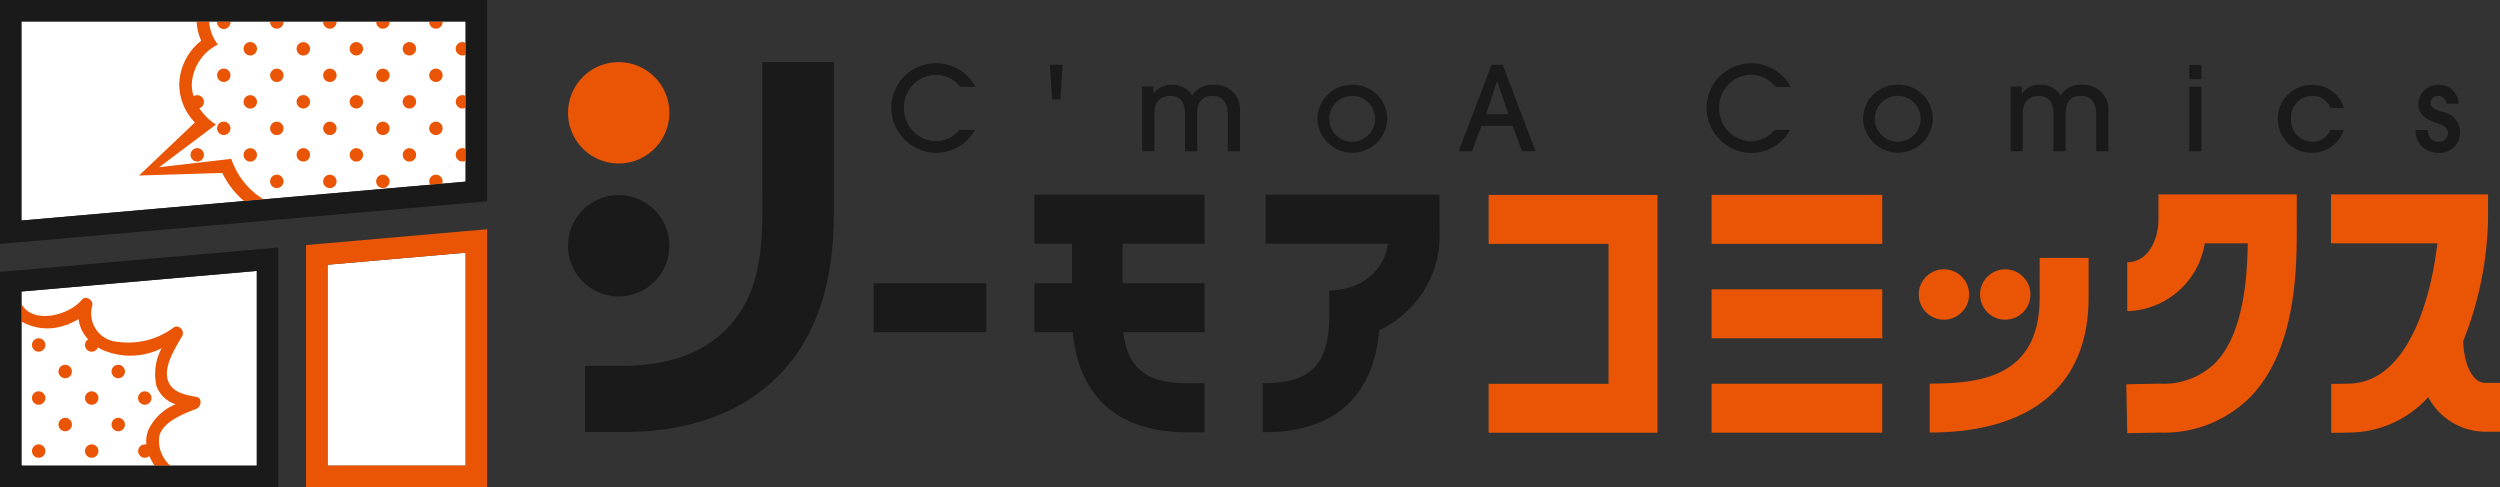
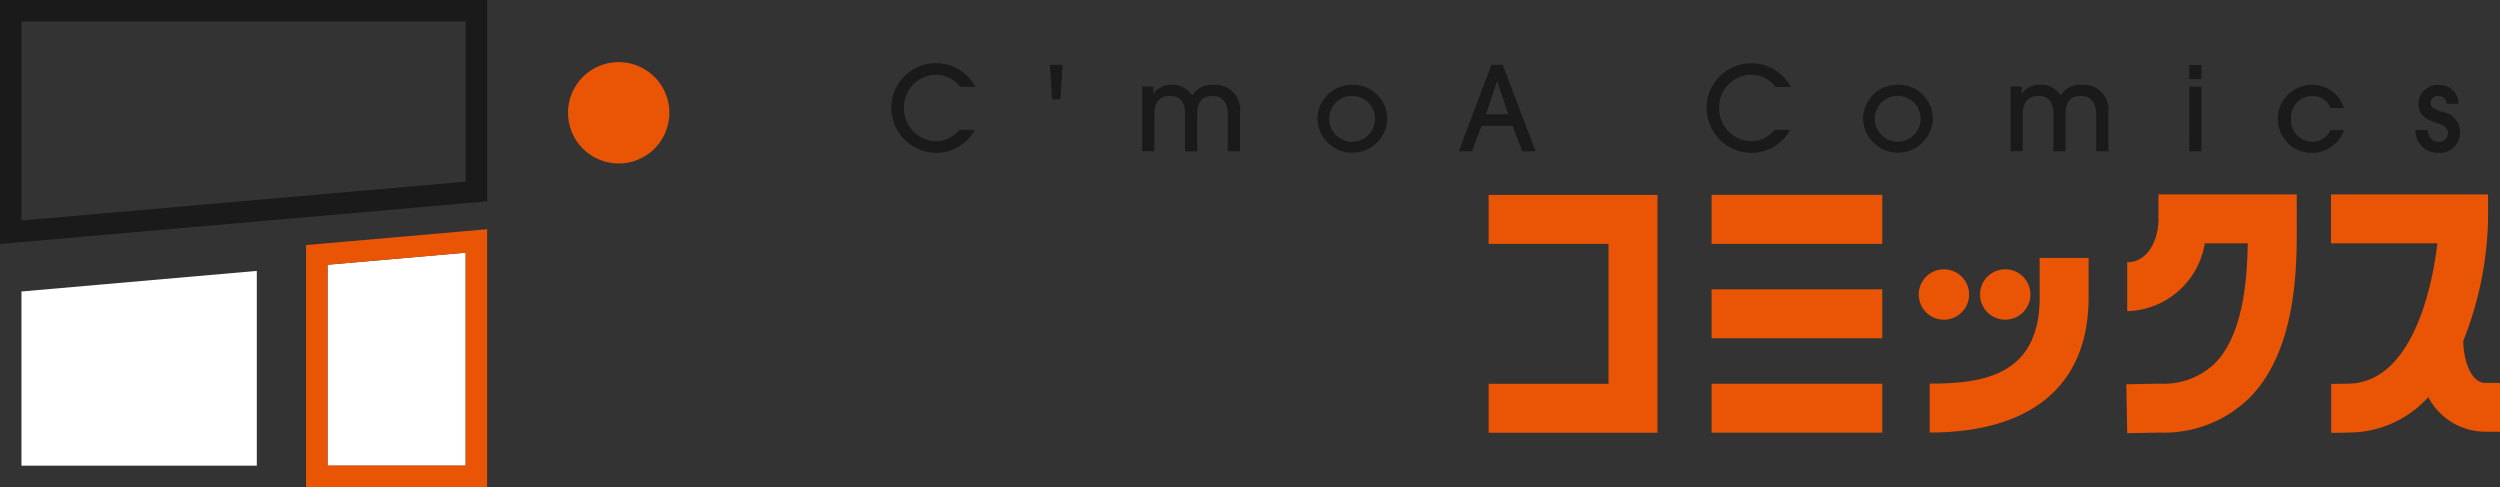
<svg xmlns="http://www.w3.org/2000/svg" id="グループ_17859" data-name="グループ 17859" width="195.102" height="38.016" viewBox="0 0 195.102 38.016">
  <rect x="0" y="0" width="195.102" height="38.016" fill="#333333" stroke="none" />
  <defs>
    <clipPath id="clip-path">
      <rect id="長方形_13936" data-name="長方形 13936" width="195.102" height="38.016" fill="none" />
    </clipPath>
  </defs>
  <g id="グループ_12312" data-name="グループ 12312" clip-path="url(#clip-path)">
    <path id="パス_113143" data-name="パス 113143" d="M158.79,20.458a3.954,3.954,0,1,1-3.954-3.954,3.954,3.954,0,0,1,3.954,3.954" transform="translate(-106.552 -11.655)" fill="#ea5505" />
-     <path id="パス_113144" data-name="パス 113144" d="M174.735,37.576h8.785V33.749h-8.785Zm-8.688-9.251c0,4.4-.829,7.024-2.861,9.064-1.862,1.867-4.557,2.813-8.013,2.813h-2.958v5.169h2.958c5.106,0,9.169-1.459,12.074-4.337s4.378-7.129,4.378-12.639V16.5h-5.579Zm21.229,2.351h2.945v3.073h-2.945v3.827h3c.3,3.359,2,7.815,8.973,7.815h1.306V41.564h-1.2c-2.8,0-4.765-.715-5.135-3.987h6.338V33.749h-6.4V30.676h6.4V26.849H187.275Zm18.046-3.827v3.827h9.551c-.279,2.028-1.976,3.6-4.583,3.649v2.038c0,4.316-2.079,5.2-5.2,5.2v3.827l.1,0v0c7.074,0,8.727-4.588,8.986-7.963a8.16,8.16,0,0,0,4.717-7.845V26.849Zm-46.531,3.987a3.954,3.954,0,1,0-3.954,3.954,3.954,3.954,0,0,0,3.954-3.954" transform="translate(-106.553 -11.655)" fill="#1a1a1a" />
    <path id="パス_113145" data-name="パス 113145" d="M395.419,55.491h9.356V66.413h-9.356v3.819h13.176V51.672H395.419Zm17.4,0h13.319V51.671H412.819Zm0,7.369h13.319V59.04H412.819Zm0,7.369h13.319V66.409H412.819Zm22.915-8.82a1.965,1.965,0,1,0-1.965-1.965,1.965,1.965,0,0,0,1.965,1.965m-2.82-1.965a1.965,1.965,0,1,0-1.965,1.965,1.965,1.965,0,0,0,1.965-1.965m5.508.227c0,6.24-4.658,6.725-8.583,6.725v3.819c7.427,0,12.4-3.26,12.4-10.545V56.588h-3.819Zm20.063-8.041H447.692v1.91c0,1.682-.837,3.385-2.437,3.385v3.819a6.3,6.3,0,0,0,6.052-5.295h3.354c-.043,2.877-.371,7.163-2.58,9.38a5.769,5.769,0,0,1-4.316,1.572l-2.583.049.073,3.819,2.529-.049a9.513,9.513,0,0,0,7-2.7c3.734-3.749,3.71-10.344,3.7-13.513ZM473.2,66.341c-1.088,0-1.689-1.654-1.726-3.265a27.037,27.037,0,0,0,1.94-9.536V51.63H461.158v3.819h8.3c-.442,3.879-2.147,10.952-7,10.952l-.123,0s-.3.017-1.162.017v3.819c.792,0,1.183-.014,1.341-.021a8.359,8.359,0,0,0,6.233-2.763,5.057,5.057,0,0,0,4.451,2.7h1.15V66.341Z" transform="translate(-279.244 -36.461)" fill="#ea5505" />
    <path id="パス_113146" data-name="パス 113146" d="M240.249,17.7a2.4,2.4,0,0,1,1.895.947h1.184a3.488,3.488,0,0,0-6.568,1.676,3.53,3.53,0,0,0,3.407,3.471A3.444,3.444,0,0,0,243.282,22h-1.211a2.413,2.413,0,0,1-1.877.893,2.577,2.577,0,0,1-2.45-2.66,2.539,2.539,0,0,1,2.505-2.533m9.061,1.922h.638l.182-2.7h-1Zm12.6-1.138a1.771,1.771,0,0,0-1.667.847,1.734,1.734,0,0,0-1.567-.847,1.679,1.679,0,0,0-1.448.683h-.018v-.547h-.874v5.047h.948V20.839c0-.993.41-1.485,1.248-1.485.683,0,1.148.392,1.148,1.385v2.933h.948V20.83c0-1.011.364-1.476,1.2-1.476.793,0,1.193.537,1.193,1.494v2.824h.948V20.611a1.923,1.923,0,0,0-2.059-2.122m10.865,0a2.667,2.667,0,0,0-2.76,2.678,2.726,2.726,0,0,0,5.447.018,2.664,2.664,0,0,0-2.687-2.7m-.063,4.445a1.79,1.79,0,0,1,.018-3.58,1.79,1.79,0,1,1-.018,3.58m10.884-6-2.56,6.741h1.038l.747-1.986h2.423l.747,1.986h1.047l-2.56-6.741Zm-.428,3.854.865-2.578h.018l.856,2.578Zm20.7-3.079a2.4,2.4,0,0,1,1.9.947h1.184a3.489,3.489,0,0,0-6.568,1.676,3.53,3.53,0,0,0,3.407,3.471A3.445,3.445,0,0,0,306.9,22h-1.212a2.413,2.413,0,0,1-1.876.893,2.577,2.577,0,0,1-2.451-2.66,2.539,2.539,0,0,1,2.5-2.533m11.494.784a2.667,2.667,0,0,0-2.76,2.678,2.726,2.726,0,0,0,5.447.018,2.664,2.664,0,0,0-2.687-2.7m-.064,4.445a1.79,1.79,0,0,1,.018-3.58,1.79,1.79,0,1,1-.018,3.58m14.391-4.445a1.772,1.772,0,0,0-1.667.847,1.734,1.734,0,0,0-1.567-.847,1.679,1.679,0,0,0-1.448.683h-.018v-.547h-.874v5.047h.947V20.839c0-.993.41-1.485,1.248-1.485.683,0,1.148.392,1.148,1.385v2.933h.947V20.83c0-1.011.364-1.476,1.2-1.476.792,0,1.193.537,1.193,1.494v2.824h.947V20.611a1.923,1.923,0,0,0-2.059-2.122m8.369,5.183H339V18.625h-.948Zm0-5.63H339V16.931h-.948Zm9.609,1.312a1.493,1.493,0,0,1,1.421.948h1.048a2.554,2.554,0,0,0-2.5-1.813,2.655,2.655,0,1,0,2.5,3.516h-1.057a1.52,1.52,0,0,1-1.43.929,1.684,1.684,0,0,1-1.64-1.795,1.653,1.653,0,0,1,1.658-1.785M357.822,20.6c-.5-.155-.938-.282-.938-.711a.547.547,0,0,1,.592-.537.619.619,0,0,1,.647.61h.947a1.491,1.491,0,0,0-1.549-1.475,1.519,1.519,0,0,0-1.585,1.485c0,.574.209,1.111,1.448,1.5.592.191.856.419.856.765a.675.675,0,0,1-.729.692c-.5,0-.81-.31-.856-.92h-.947a1.72,1.72,0,0,0,1.785,1.785,1.577,1.577,0,0,0,1.694-1.612,1.636,1.636,0,0,0-1.366-1.585" transform="translate(-167.2 -11.866)" fill="#1a1a1a" />
    <path id="パス_113147" data-name="パス 113147" d="M5.7,87.156V73.565l18.366-1.607v15.2Z" transform="translate(-4.025 -50.817)" fill="#fff" />
-     <path id="パス_113148" data-name="パス 113148" d="M40.348,5.7H5.682V21.235L40.348,18.2Z" transform="translate(-4.012 -4.026)" fill="#fff" />
-     <path id="パス_113149" data-name="パス 113149" d="M19.33,86.848c-.879-.155-1.94-.363-2.218-1.339-.313-1.092.622-2.514,1.126-3.4.232-.409-.247-.948-.668-.668a5.9,5.9,0,0,1-4.357,1.114,2.212,2.212,0,0,1-1.992-2.8c.135-.447-.5-.862-.816-.476-1.01,1.233-3.826,1.933-4.706.317v1.372a4.054,4.054,0,0,0,3.43.285.515.515,0,0,0,.306-.112,4.672,4.672,0,0,0,.721-.361,2.817,2.817,0,0,0,.751,1.581.522.522,0,1,0,.764.626c.076.048.151.1.232.141a5.421,5.421,0,0,0,4.735-.072,4.254,4.254,0,0,0-.409,2.922,2.319,2.319,0,0,0,1.5,1.448,4.054,4.054,0,0,0-2.114,1.98,2.542,2.542,0,0,0-.171,1.168.522.522,0,1,0-.119,1.031.518.518,0,0,0,.351-.138,4.438,4.438,0,0,0,.419.753h1.23a2.557,2.557,0,0,1-.864-2.311c.278-1.133,1.928-1.753,2.87-2.118.4-.155.527-.849,0-.942M7.043,90.559a.523.523,0,1,0,.523.523.523.523,0,0,0-.523-.523m2.07-2.07a.523.523,0,1,0,.523.523.522.522,0,0,0-.523-.523m-2.07-2.07a.523.523,0,1,0,.523.523.523.523,0,0,0-.523-.523m0-4.14a.523.523,0,1,0,.523.523.523.523,0,0,0-.523-.523m4.14,8.28a.523.523,0,1,0,.523.523.523.523,0,0,0-.523-.523m2.07-6.21a.523.523,0,1,0,.523.523.522.522,0,0,0-.523-.523m2.07,3.116a.523.523,0,1,0-.523-.523.524.524,0,0,0,.523.523m-2.07,1.024a.523.523,0,1,0,.523.523.522.522,0,0,0-.523-.523m-4.14-4.14a.523.523,0,1,0,.523.523.523.523,0,0,0-.523-.523m2.07,2.07a.523.523,0,1,0,.523.523.523.523,0,0,0-.523-.523" transform="translate(-4.025 -55.879)" fill="#ea5505" />
    <path id="パス_113150" data-name="パス 113150" d="M87,83.736h10.78V67.113L87,68.056Z" transform="translate(-61.438 -47.395)" fill="#fff" />
-     <path id="パス_113151" data-name="パス 113151" d="M49.753,11.445a.523.523,0,1,0,.522.523.523.523,0,0,0-.522-.523m0,4.14a.523.523,0,1,0,.522.523.523.523,0,0,0-.522-.523M47.166,5.7a.544.544,0,0,0-.006.063.523.523,0,0,0,1.045,0A.486.486,0,0,0,48.2,5.7Zm.517,3.68a.522.522,0,1,0,.522.523.523.523,0,0,0-.522-.523m4.14,8.28a.523.523,0,1,0,.523.523.523.523,0,0,0-.523-.523m0-4.14a.523.523,0,1,0,.523.523.523.523,0,0,0-.523-.523m-4.14,0a.523.523,0,1,0,.522.523.523.523,0,0,0-.522-.523m2.07-6.209a.523.523,0,1,0,.522.523.523.523,0,0,0-.522-.523m-4.14,5.185a.523.523,0,1,0-.523-.523.523.523,0,0,0,.523.523m0,4.14a.523.523,0,1,0-.523-.523.523.523,0,0,0,.523.523m-2.07-10.35a.523.523,0,0,0,.523-.522.486.486,0,0,0-.006-.063H43.027a.544.544,0,0,0-.006.063.523.523,0,0,0,.522.522m8.28,3.095a.522.522,0,1,0,.523.523.523.523,0,0,0-.523-.523M45.613,8.351a.523.523,0,1,0-.523-.523.522.522,0,0,0,.523.523m-2.07,1.024a.522.522,0,1,0,.523.523.523.523,0,0,0-.523-.523M40.95,16.108a.523.523,0,1,0,.523-.523.523.523,0,0,0-.523.523m6.733,1.547a.523.523,0,1,0,.522.523.523.523,0,0,0-.522-.523m-4.14-4.14a.523.523,0,1,0,.523.523.523.523,0,0,0-.523-.523M59.586,5.7a.546.546,0,0,0-.006.063.523.523,0,0,0,1.045,0,.486.486,0,0,0-.006-.063ZM60.1,17.655a.523.523,0,0,0-.523.523.517.517,0,0,0,.073.261l.939-.082a.519.519,0,0,0-.489-.7m0-4.14a.523.523,0,1,0,.522.523.523.523,0,0,0-.522-.523m0-4.14a.522.522,0,1,0,.522.523.523.523,0,0,0-.522-.523m-2.07-2.07a.523.523,0,1,0,.522.523.523.523,0,0,0-.522-.523m3.617,8.8a.519.519,0,0,0,.764.461v-.923a.519.519,0,0,0-.764.462m.523-8.8a.523.523,0,1,0,.241.984V7.367a.519.519,0,0,0-.241-.061m-.523,4.662a.523.523,0,0,0,.523.523.512.512,0,0,0,.241-.061v-.922a.513.513,0,0,0-.241-.062.523.523,0,0,0-.523.523m-3.617-.523a.523.523,0,1,0,.522.523.523.523,0,0,0-.522-.523m-4.14-4.14a.523.523,0,1,0,.523.523.523.523,0,0,0-.523-.523m2.07,10.349a.523.523,0,1,0,.522.523.523.523,0,0,0-.522-.523m-2.07-6.21a.523.523,0,1,0,.523.523.523.523,0,0,0-.523-.523M51.306,5.7a.485.485,0,0,0-.006.063.523.523,0,0,0,1.045,0,.615.615,0,0,0-.006-.063Zm6.726,9.889a.523.523,0,1,0,.522.523.523.523,0,0,0-.522-.523m-4.14,0a.523.523,0,1,0,.523.523.523.523,0,0,0-.523-.523M55.446,5.7a.486.486,0,0,0-.006.063.523.523,0,0,0,1.045,0,.62.62,0,0,0-.006-.063Zm.516,3.68a.522.522,0,1,0,.522.523.523.523,0,0,0-.522-.523m0,4.14a.523.523,0,1,0,.522.523.523.523,0,0,0-.522-.523m-11.829,2.9-5.632.653,4.432-3.329a4.41,4.41,0,0,1-1.292-1.275.522.522,0,1,0-.45-.933,3.038,3.038,0,0,1-.145-.91,3.673,3.673,0,0,1,2.037-3.128A3.281,3.281,0,0,1,42.4,5.7h-.975A4.094,4.094,0,0,0,41.783,7.2a4.441,4.441,0,0,0-1.713,3.418,4.29,4.29,0,0,0,1.22,2.961l-4.36,4.141,6.5-.2a6.664,6.664,0,0,0,1.695,2.193l1.521-.133a5.886,5.886,0,0,1-2.515-3.165" transform="translate(-26.08 -4.023)" fill="#ea5505" />
    <path id="パス_113152" data-name="パス 113152" d="M0,0V19.037l1.674-.146,34.666-3.033,1.675-.147V0ZM1.674,17.21V1.675H36.341v12.5Z" fill="#1a1a1a" />
-     <path id="パス_113153" data-name="パス 113153" d="M20.04,65.892,1.674,67.5,0,67.646v16.8H21.715v-18.7ZM1.674,82.771V69.18L20.04,67.573v15.2Z" transform="translate(0 -46.43)" fill="#1a1a1a" />
    <path id="パス_113154" data-name="パス 113154" d="M93.753,61.038l-10.78.943-1.675.146v18.89h14.13V60.892Zm0,18.3H82.973V63.663l10.78-.943Z" transform="translate(-57.413 -43.002)" fill="#ea5505" />
  </g>
</svg>